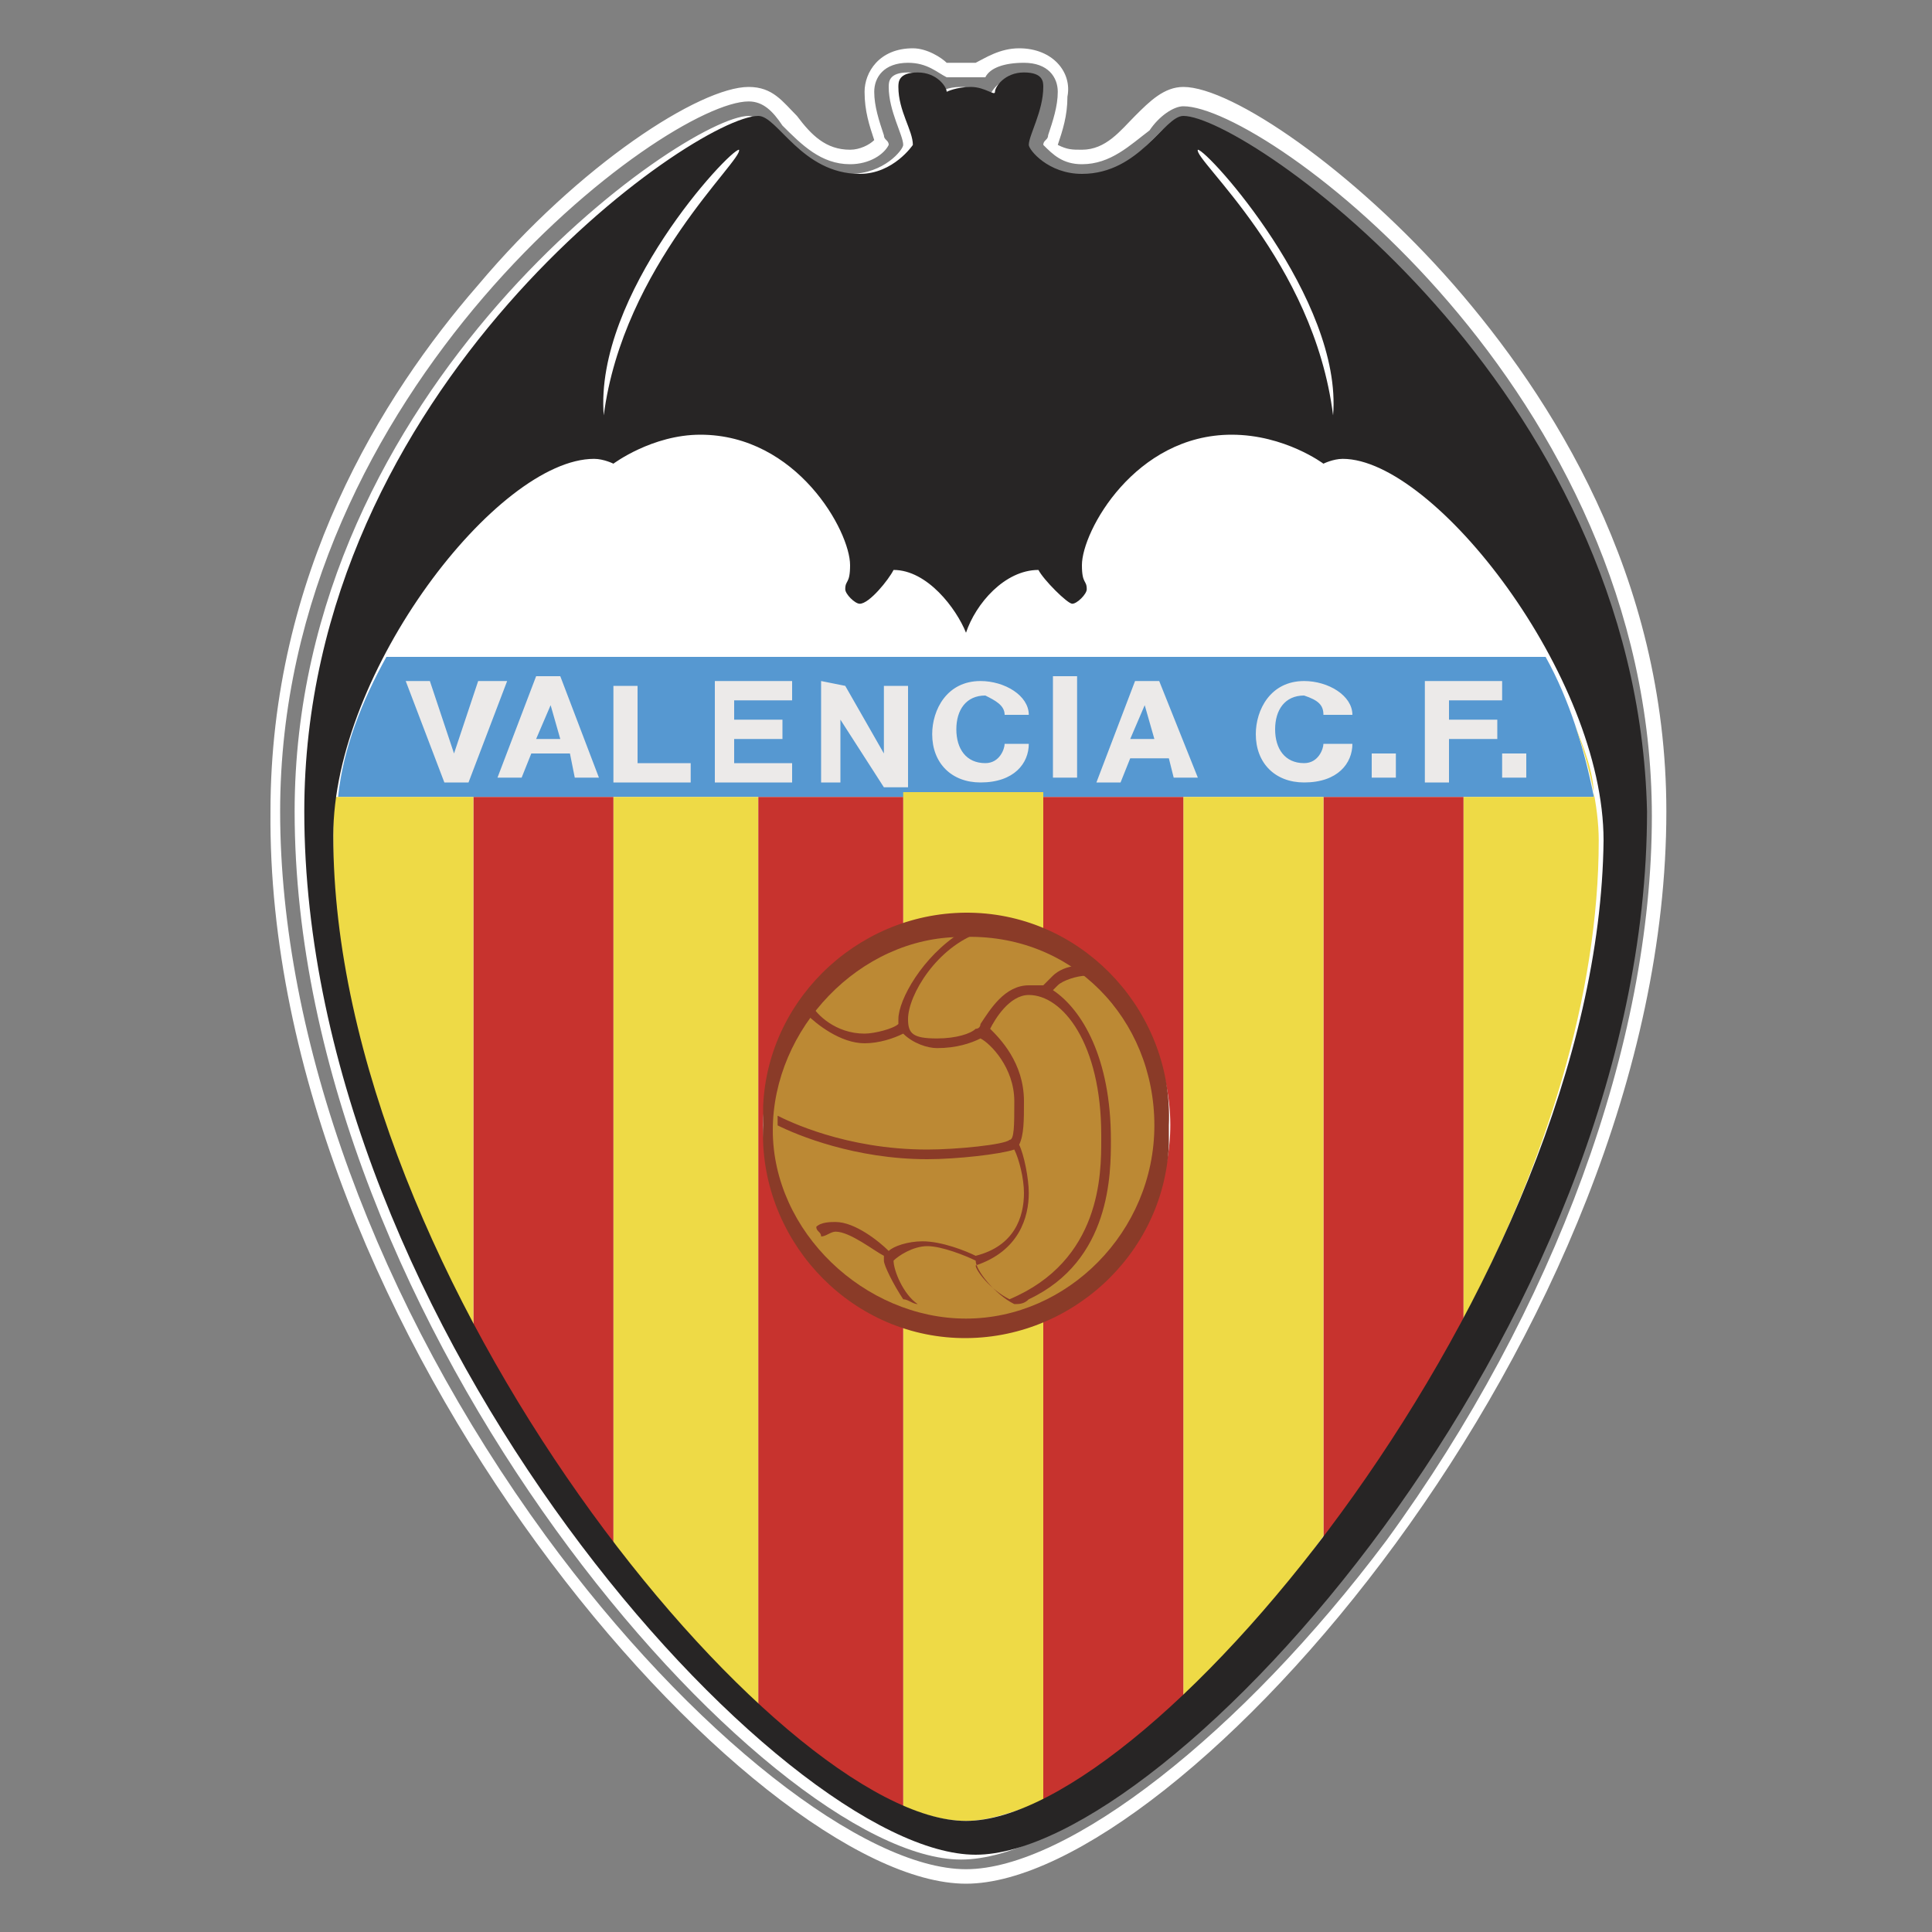
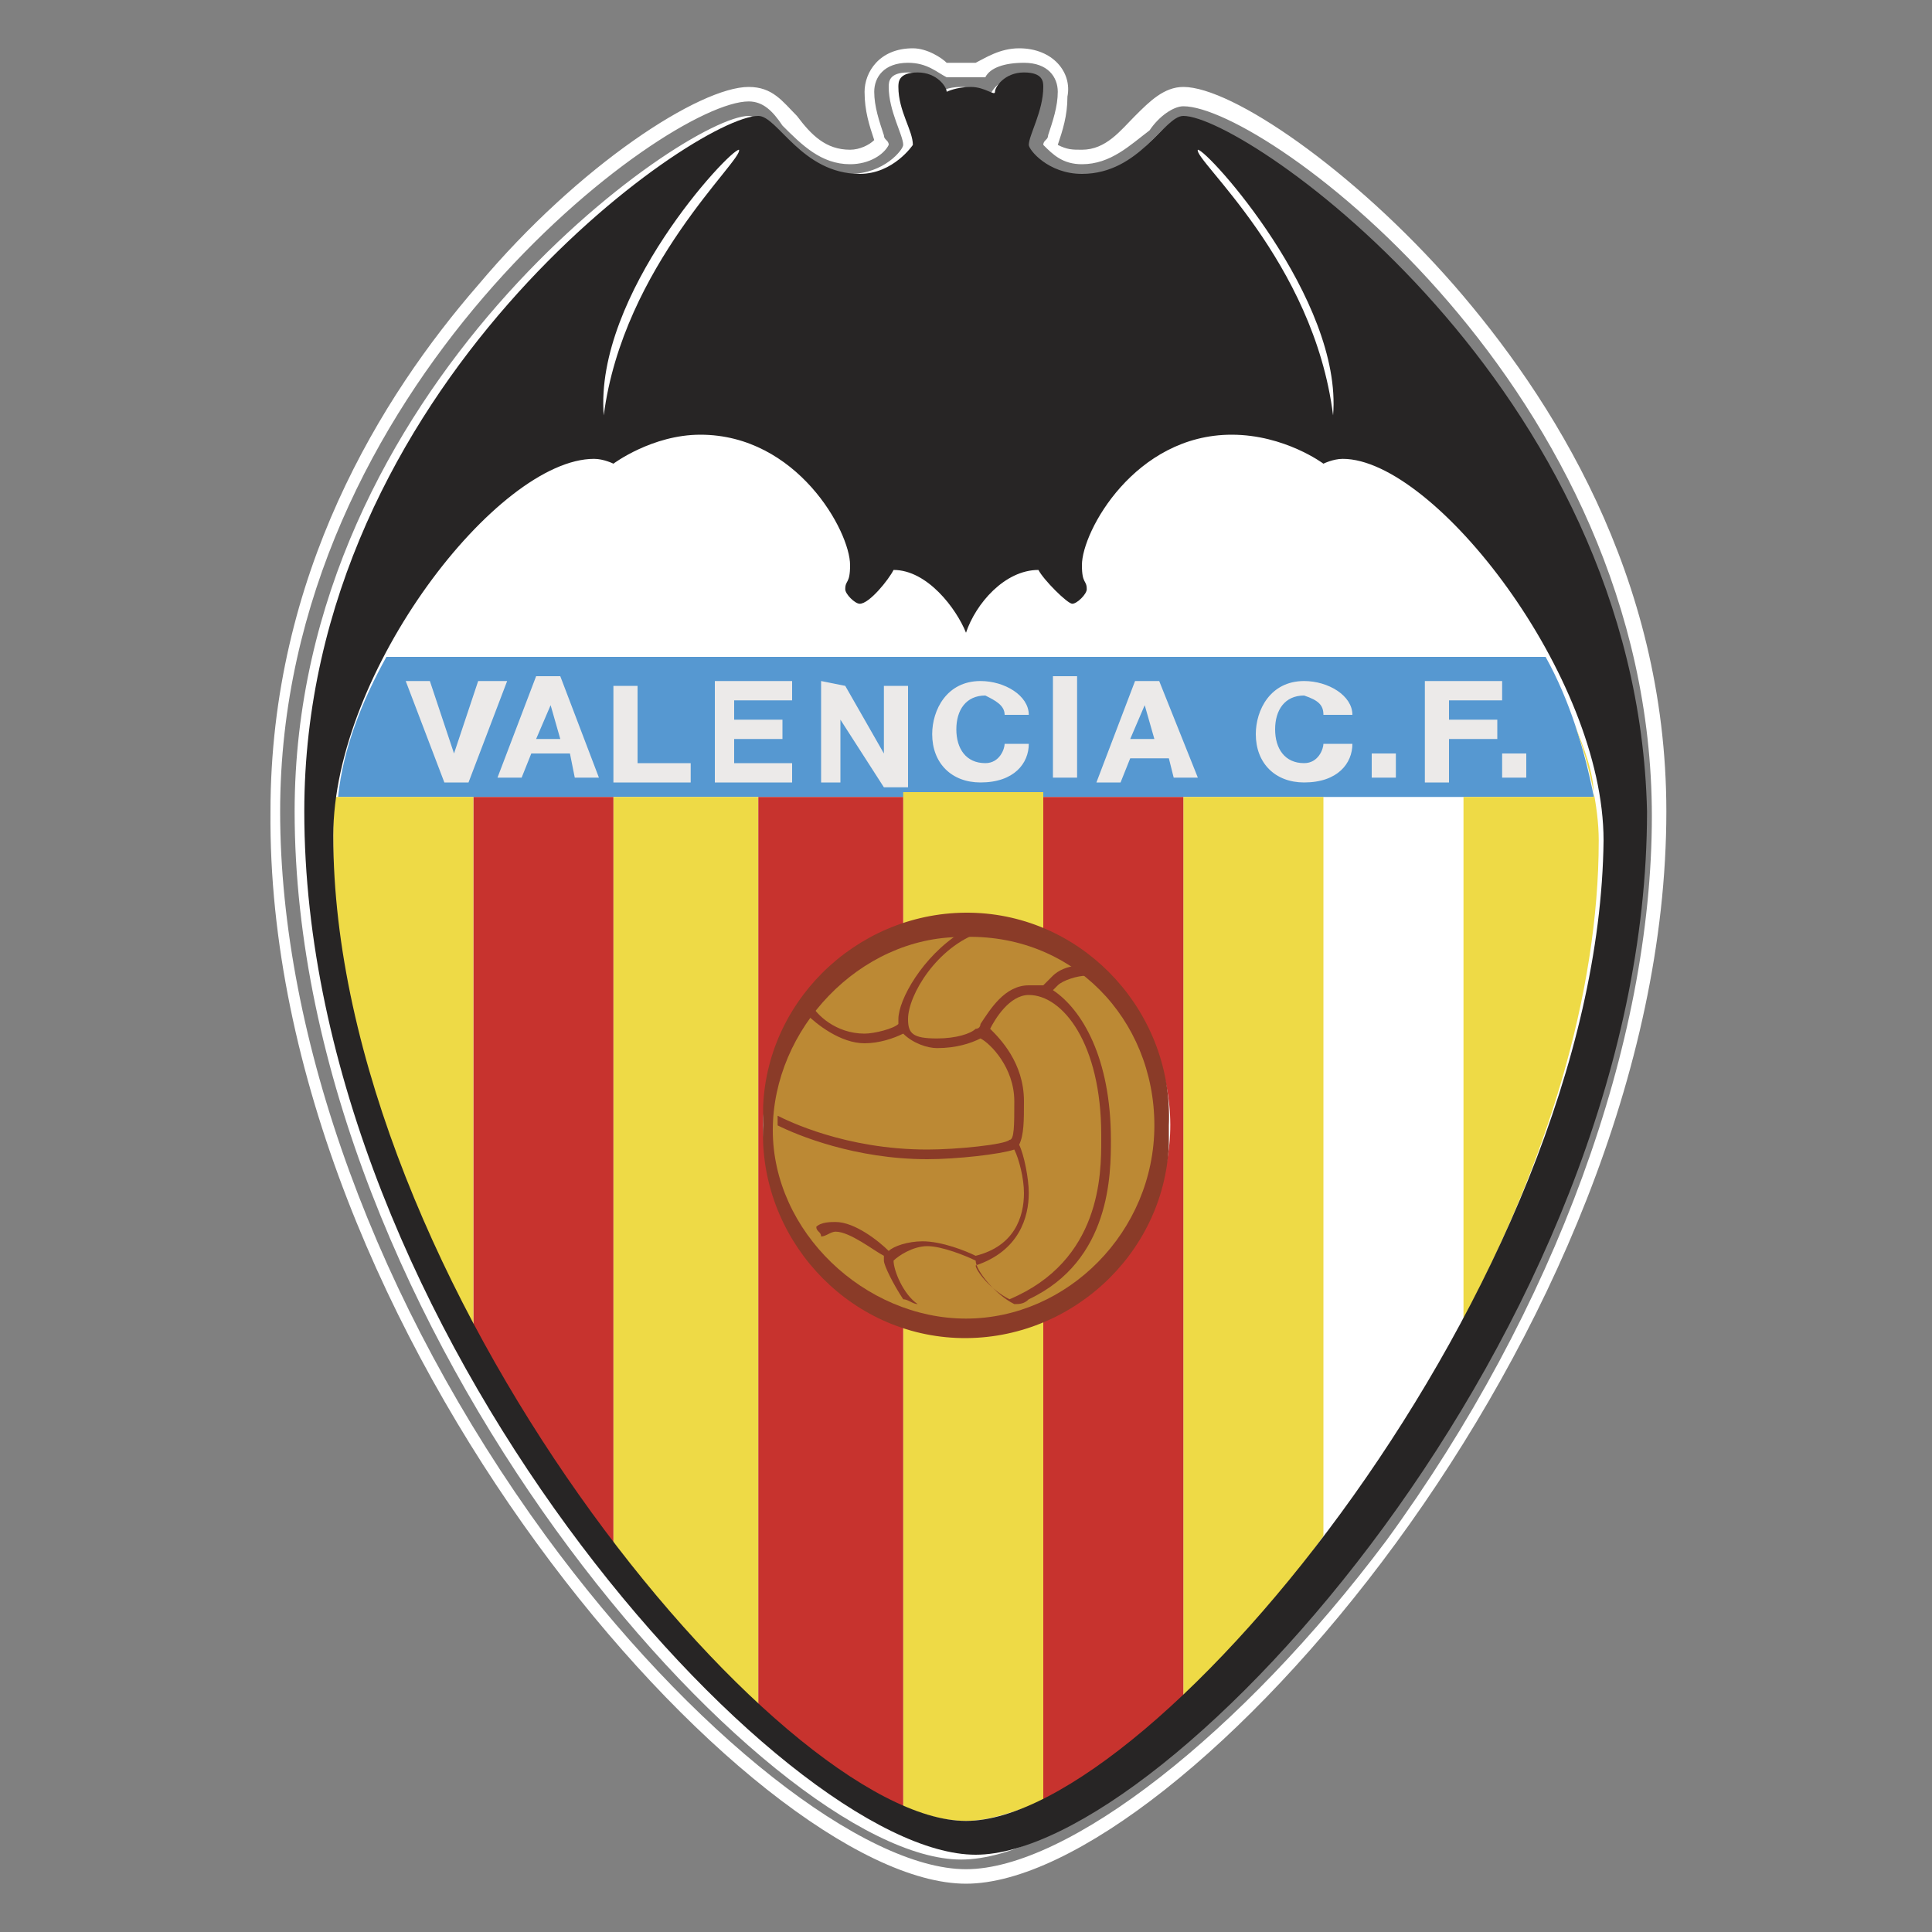
<svg xmlns="http://www.w3.org/2000/svg" version="1.1" baseProfile="tiny" id="Estrellas" x="0px" y="0px" viewBox="0 0 40 40" overflow="visible" xml:space="preserve">
  <rect x="0" y="0" width="40" height="40" fill="#808080" stroke="none" />
  <g>
    <path fill="#FFFFFF" d="M20,38.7c-2.1,0-5.7-2.8-8.7-6.9c-3.5-4.8-5.5-10.3-5.5-15c0-8.8,8-14.7,9.7-14.7c0.3,0,0.5,0.2,0.7,0.5   C16.6,3,17,3.4,17.6,3.4c0.4,0,0.7-0.2,0.8-0.4c0-0.1-0.1-0.1-0.1-0.2c-0.1-0.3-0.2-0.6-0.2-0.9c0-0.3,0.2-0.6,0.7-0.6   c0.4,0,0.6,0.2,0.8,0.3c0.1,0,0.2,0,0.4,0c0.2,0,0.3,0,0.4,0c0.1-0.2,0.4-0.3,0.8-0.3c0.5,0,0.7,0.3,0.7,0.6c0,0.3-0.1,0.6-0.2,0.9   c0,0.1-0.1,0.1-0.1,0.2c0.2,0.2,0.4,0.4,0.8,0.4c0.6,0,1-0.4,1.4-0.7c0.2-0.3,0.5-0.5,0.7-0.5c1.7,0,9.7,5.9,9.7,14.7   c0,4.7-2,10.2-5.5,15C25.7,35.9,22.1,38.7,20,38.7 M21.1,1c-0.4,0-0.7,0.2-0.9,0.3c-0.2,0-0.4,0-0.6,0C19.5,1.2,19.2,1,18.9,1   c-0.7,0-1,0.5-1,0.9c0,0.4,0.1,0.7,0.2,1C18,3,17.8,3.1,17.6,3.1c-0.5,0-0.8-0.3-1.1-0.7c-0.3-0.3-0.5-0.6-1-0.6   c-1,0-3.5,1.6-5.6,4.1c-2,2.3-4.3,6-4.3,10.9C5.5,27.6,15.6,39,20,39c4.4,0,14.5-11.4,14.5-22.2c0-4.9-2.4-8.6-4.4-10.9   c-2.1-2.4-4.6-4.1-5.6-4.1c-0.4,0-0.7,0.3-1,0.6c-0.3,0.3-0.6,0.7-1.1,0.7c-0.2,0-0.3,0-0.5-0.1c0.1-0.3,0.2-0.6,0.2-1   C22.2,1.5,21.8,1,21.1,1 M21.1,1.6c0.4,0,0.4,0.2,0.4,0.3c0,0.5-0.3,1-0.3,1.2c0,0,0.4,0.6,1.1,0.6c1.2,0,1.7-1.2,2.1-1.2   c1.3,0,9.4,5.6,9.4,14.4c0,10.7-9.9,21.6-13.9,21.6S6.1,27.5,6.1,16.8c0-8.8,8.1-14.4,9.4-14.4c0.4,0,0.9,1.2,2.1,1.2   c0.7,0,1.1-0.5,1.1-0.6c0-0.2-0.3-0.7-0.3-1.2c0-0.1,0-0.3,0.4-0.3s0.6,0.3,0.6,0.4c0,0,0,0,0,0c0.1,0,0.2-0.1,0.5-0.1   S20.4,2,20.5,2c0,0,0,0,0,0C20.5,1.9,20.7,1.6,21.1,1.6" />
    <path fill="#5698D1" d="M7,16.5H33c-0.2-1-0.5-2-1-2.9H8C7.5,14.5,7.1,15.5,7,16.5" />
    <path fill="#EEDA46" d="M33,16.5h-2.7v10.8c1.7-3.2,2.8-6.7,2.8-9.9c0-0.7-0.2-1.6-0.5-2.4C32.8,15.5,33,16,33,16.5" />
-     <path fill="#C7332E" d="M27.4,31.9c1.1-1.4,2.1-3,2.9-4.6V16.5h-2.9L27.4,31.9L27.4,31.9z" />
    <path fill="#EEDA46" d="M24.5,35.1c1-0.9,2-2,2.9-3.3V16.5h-2.9V35.1z M12.7,32c1,1.3,2,2.4,3,3.3V16.5h-3V32z" />
    <path fill="#C7332E" d="M9.8,27.5c0.8,1.6,1.8,3.1,2.9,4.5V16.5H9.8V27.5z" />
    <path fill="#EEDA46" d="M6.9,18.3c0.2,3,1.3,6.3,2.9,9.2v-11H6.9C7,16,7.1,15.5,7.3,15c-0.2,0.6-0.4,1.2-0.4,1.8L6.9,18.3L6.9,18.3   z M20,19c0.6,0,1.1,0.1,1.6,0.3v-2.9h-2.9v2.8C19.1,19.1,19.5,19,20,19 M20,27.5c-0.5,0-0.9-0.1-1.3-0.2v10.1   c0.5,0.2,0.9,0.3,1.3,0.3c0.5,0,1-0.2,1.6-0.4V27.2C21.1,27.4,20.6,27.5,20,27.5" />
    <path fill="#C7332E" d="M21.6,16.5v2.9c2.2,0.9,3.2,3.4,2.3,5.5c-0.4,1.1-1.3,1.9-2.3,2.3v10.1c0.9-0.4,1.9-1.2,2.9-2.1V16.5H21.6   L21.6,16.5z M15.8,23.3c0-1.8,1.2-3.4,2.9-4v-2.8h-3v18.8c1.1,1,2.1,1.7,3,2.1V27.3C16.9,26.7,15.8,25.1,15.8,23.3" />
    <path fill="#8A3B28" d="M15.8,23.3c-0.1,2.3,1.7,4.3,4,4.4c2.3,0.1,4.3-1.7,4.4-4c0-0.1,0-0.3,0-0.4c0.1-2.3-1.7-4.3-4-4.4   c-2.3-0.1-4.3,1.7-4.4,4C15.8,23,15.8,23.1,15.8,23.3" />
    <path fill="#BC8934" d="M23.9,23.3c0,2.2-1.8,4-3.9,4s-4-1.8-4-3.9s1.8-4,3.9-4c0,0,0,0,0,0C22.2,19.3,23.9,21.1,23.9,23.3" />
    <path fill="#8A3B28" d="M20.9,26.9c-0.4-0.2-0.7-0.6-0.7-0.7c0.9-0.3,1.1-1,1.1-1.5c0-0.3-0.1-0.8-0.2-1c0.1-0.2,0.1-0.5,0.1-0.9   c0-0.8-0.5-1.3-0.7-1.5l0,0c0.1-0.2,0.4-0.7,0.8-0.7c0.7,0,1.5,1,1.5,2.9v0.1C22.8,24.3,22.8,26.1,20.9,26.9 M23,23.6L23,23.6   c0-1.7-0.6-2.7-1.2-3.1c0,0,0.1-0.1,0.1-0.1c0.1-0.1,0.4-0.2,0.6-0.2c-0.1-0.1-0.1-0.1-0.2-0.2c-0.2,0-0.4,0.1-0.5,0.2   c-0.1,0.1-0.1,0.1-0.2,0.2c-0.1,0-0.2,0-0.3,0c-0.5,0-0.8,0.5-1,0.8c0,0,0,0.1-0.1,0.1c-0.1,0.1-0.4,0.2-0.8,0.2   c-0.5,0-0.6-0.1-0.6-0.4c0-0.5,0.6-1.5,1.5-1.8c-0.1,0-0.2,0-0.4,0h0c-0.8,0.5-1.3,1.4-1.3,1.8c0,0,0,0.1,0,0.1   c-0.1,0.1-0.5,0.2-0.7,0.2c-0.6,0-1-0.4-1.1-0.6c0,0.1-0.1,0.1-0.1,0.2c0.2,0.2,0.7,0.6,1.2,0.6c0.3,0,0.6-0.1,0.8-0.2   c0.2,0.2,0.5,0.3,0.7,0.3c0.4,0,0.7-0.1,0.9-0.2c0.2,0.1,0.7,0.6,0.7,1.3c0,0.5,0,0.8-0.1,0.8c-0.1,0.1-1.1,0.2-1.7,0.2   c-1.7,0-2.9-0.6-3.1-0.7c0,0,0,0.1,0,0.1c0,0,0,0.1,0,0.1c0.4,0.2,1.6,0.7,3.1,0.7c0.6,0,1.5-0.1,1.8-0.2c0.1,0.2,0.2,0.6,0.2,0.9   c0,0.5-0.2,1.1-1,1.3c-0.2-0.1-0.7-0.3-1.1-0.3c-0.3,0-0.6,0.1-0.7,0.2c-0.2-0.2-0.7-0.6-1.1-0.6c-0.1,0-0.3,0-0.4,0.1   c0,0.1,0.1,0.1,0.1,0.2c0.1,0,0.2-0.1,0.3-0.1c0.3,0,0.8,0.4,1,0.5c0,0,0,0,0,0.1c0,0.1,0.2,0.5,0.4,0.8c0.1,0,0.2,0.1,0.3,0.1l0,0   c-0.3-0.2-0.5-0.7-0.5-0.9c0.1-0.1,0.4-0.3,0.7-0.3c0.3,0,0.8,0.2,1,0.3c0,0.2,0.4,0.7,0.8,0.9c0.1,0,0.2,0,0.3-0.1l0,0   C23,26.1,23,24.3,23,23.6" />
    <path fill="#272525" d="M20,37.7c-3.9,0-13.1-11.2-13.1-20.4c0-3.4,3.4-7.8,5.4-7.8c0.2,0,0.4,0.1,0.4,0.1s0.8-0.6,1.8-0.6   c2,0,3.1,2,3.1,2.7c0,0.4-0.1,0.3-0.1,0.5c0,0.1,0.2,0.3,0.3,0.3c0.2,0,0.6-0.5,0.7-0.7c0.7,0,1.3,0.8,1.5,1.3   c0.2-0.6,0.8-1.3,1.5-1.3c0.1,0.2,0.6,0.7,0.7,0.7c0.1,0,0.3-0.2,0.3-0.3c0-0.2-0.1-0.1-0.1-0.5c0-0.7,1.1-2.7,3.1-2.7   c1.1,0,1.9,0.6,1.9,0.6s0.2-0.1,0.4-0.1c1.9,0,5.4,4.5,5.4,7.9C33.1,26.5,23.9,37.7,20,37.7 M15.3,3.1C15.3,3.1,15.4,3.1,15.3,3.1   c0.1,0.2-2.4,2.4-2.8,5.5C12.3,6.1,15.1,3.1,15.3,3.1 M24.8,3.1c0.2,0,3,3.1,2.8,5.5C27.2,5.4,24.7,3.3,24.8,3.1   C24.7,3.1,24.8,3.1,24.8,3.1 M24.5,2.4c-0.4,0-0.9,1.2-2.1,1.2c-0.7,0-1.1-0.5-1.1-0.6c0-0.2,0.3-0.7,0.3-1.2c0-0.1,0-0.3-0.4-0.3   c-0.4,0-0.6,0.3-0.6,0.4c0,0.1-0.2-0.1-0.5-0.1c-0.3,0-0.5,0.1-0.5,0.1c0-0.1-0.2-0.4-0.6-0.4c-0.4,0-0.4,0.2-0.4,0.3   c0,0.5,0.3,0.9,0.3,1.2c0,0-0.4,0.6-1.1,0.6c-1.2,0-1.7-1.2-2.1-1.2c-1.3,0-9.4,5.6-9.4,14.4c0,10.7,9.9,21.6,13.9,21.6   s13.9-10.9,13.9-21.6C33.9,8,25.8,2.4,24.5,2.4" />
    <path fill="#ECEAE9" d="M8.4,14.1l0.8,2.1h0.5l0.8-2.1H9.9c0,0-0.5,1.5-0.5,1.5c0,0-0.5-1.5-0.5-1.5H8.4z M11.1,15.3l0.3-0.7   l0.2,0.7L11.1,15.3L11.1,15.3z M11.9,16.1h0.5l-0.8-2.1h-0.5l-0.8,2.1h0.5l0.2-0.5h0.8L11.9,16.1L11.9,16.1z M23.4,15.3l0.3-0.7   l0.2,0.7L23.4,15.3L23.4,15.3z M24.3,16.1h0.5L24,14.1h-0.5l-0.8,2.1h0.5l0.2-0.5h0.8L24.3,16.1L24.3,16.1z M12.7,14.1v2.1h1.6   v-0.4h-1.1v-1.6H12.7z M14.8,14.1v2.1h1.6v-0.4h-1.2v-0.5h1v-0.4h-1v-0.4h1.2v-0.4L14.8,14.1z M29.5,14.1v2.1H30v-0.9h1v-0.4h-1   v-0.4h1.1v-0.4H29.5z M17,14.1v2.1h0.4v-1.3l0.9,1.4h0.5v-2.1h-0.5v1.4l-0.8-1.4L17,14.1z M20.8,14.8h0.5c0-0.4-0.5-0.7-1-0.7   c-0.7,0-1,0.6-1,1.1c0,0.6,0.4,1,1,1c0.7,0,1-0.4,1-0.8h-0.5c0,0.1-0.1,0.4-0.4,0.4c-0.4,0-0.6-0.3-0.6-0.7s0.2-0.7,0.6-0.7   C20.6,14.5,20.8,14.6,20.8,14.8 M27.4,14.8H28c0-0.4-0.5-0.7-1-0.7c-0.7,0-1,0.6-1,1.1c0,0.6,0.4,1,1,1c0.7,0,1-0.4,1-0.8h-0.6   c0,0.1-0.1,0.4-0.4,0.4c-0.4,0-0.6-0.3-0.6-0.7s0.2-0.7,0.6-0.7C27.3,14.5,27.4,14.6,27.4,14.8 M21.8,16.1h0.5v-2.1h-0.5V16.1z    M28.4,16.1h0.5v-0.5h-0.5V16.1z M31.1,16.1h0.5v-0.5h-0.5L31.1,16.1z" />
  </g>
  <g>
</g>
  <g>
</g>
  <g>
</g>
  <g>
</g>
  <g>
</g>
  <g>
</g>
  <g>
</g>
  <g>
</g>
  <g>
</g>
  <g>
</g>
  <g>
</g>
  <g>
</g>
</svg>